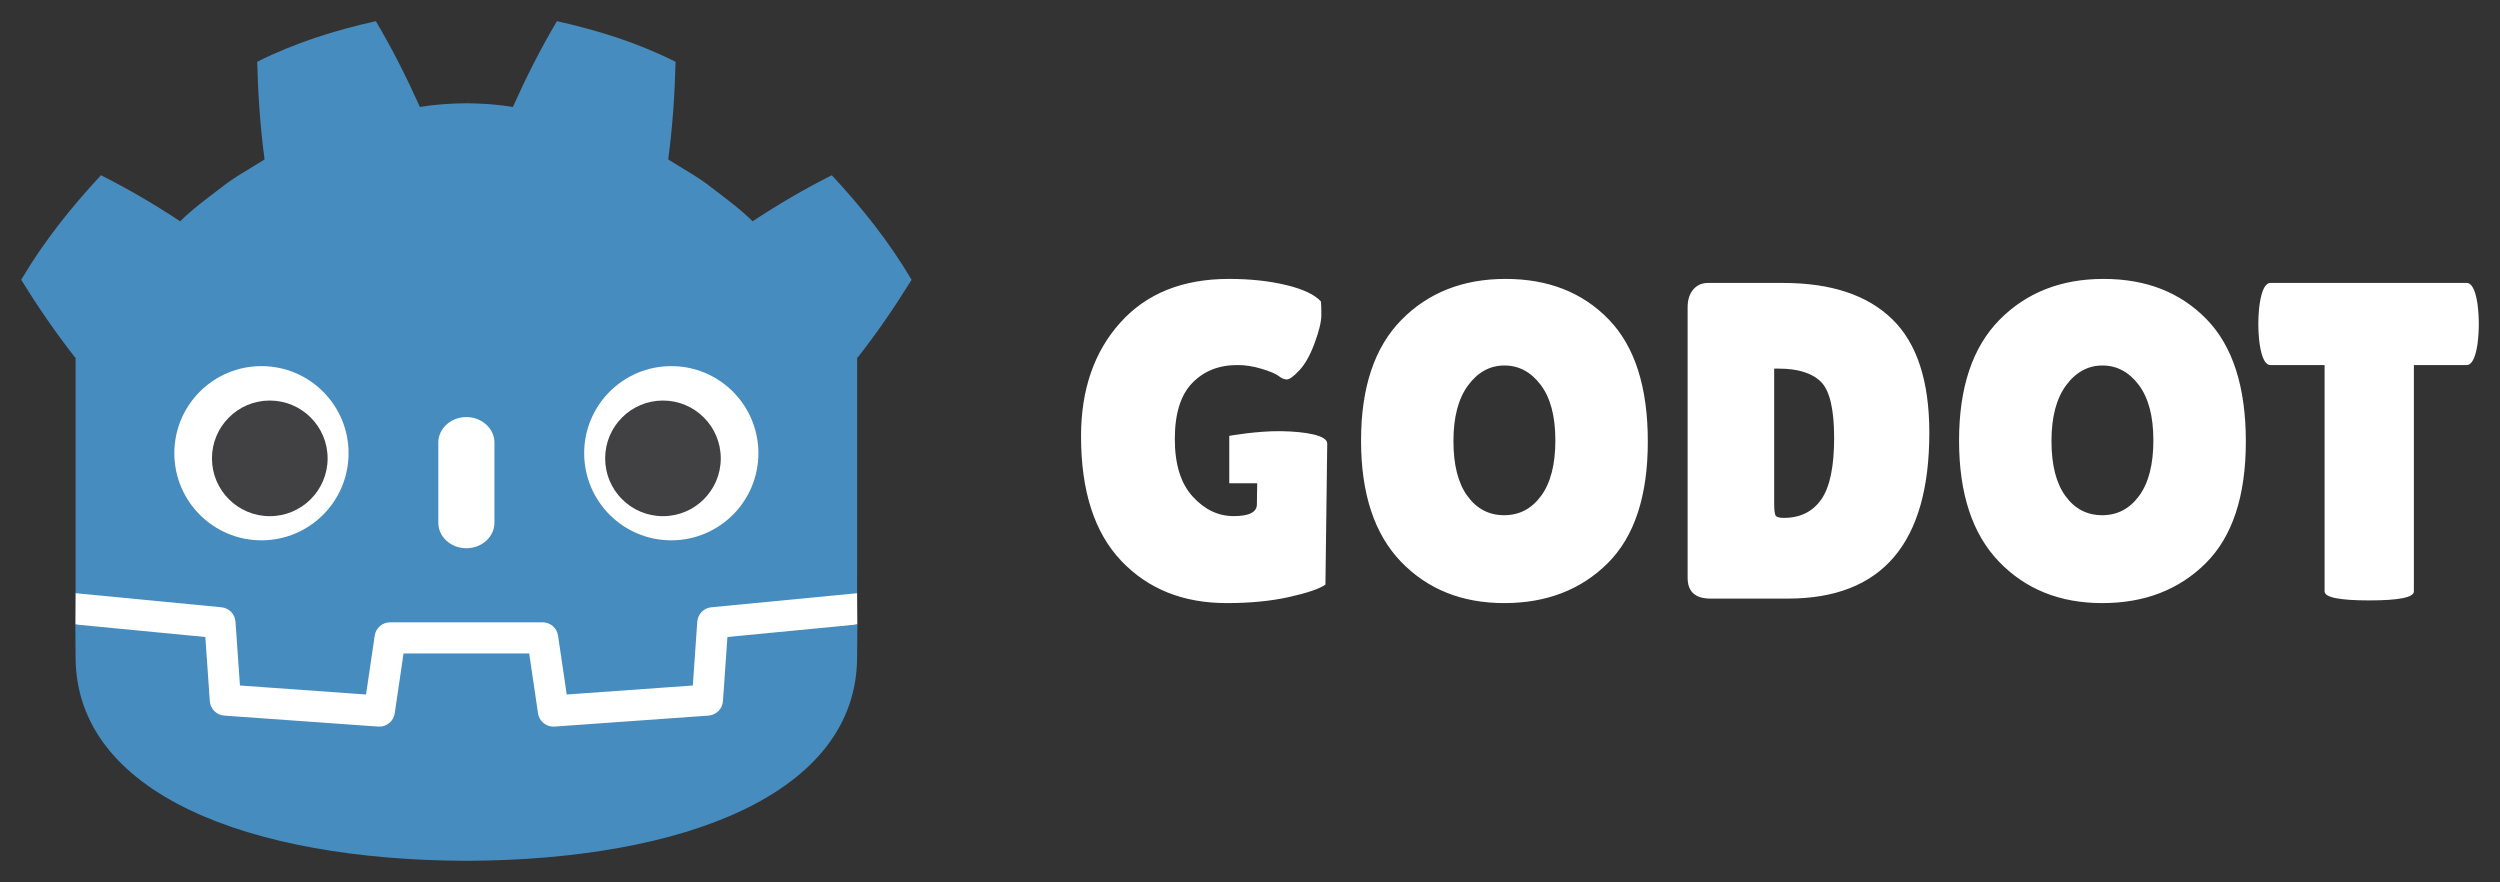
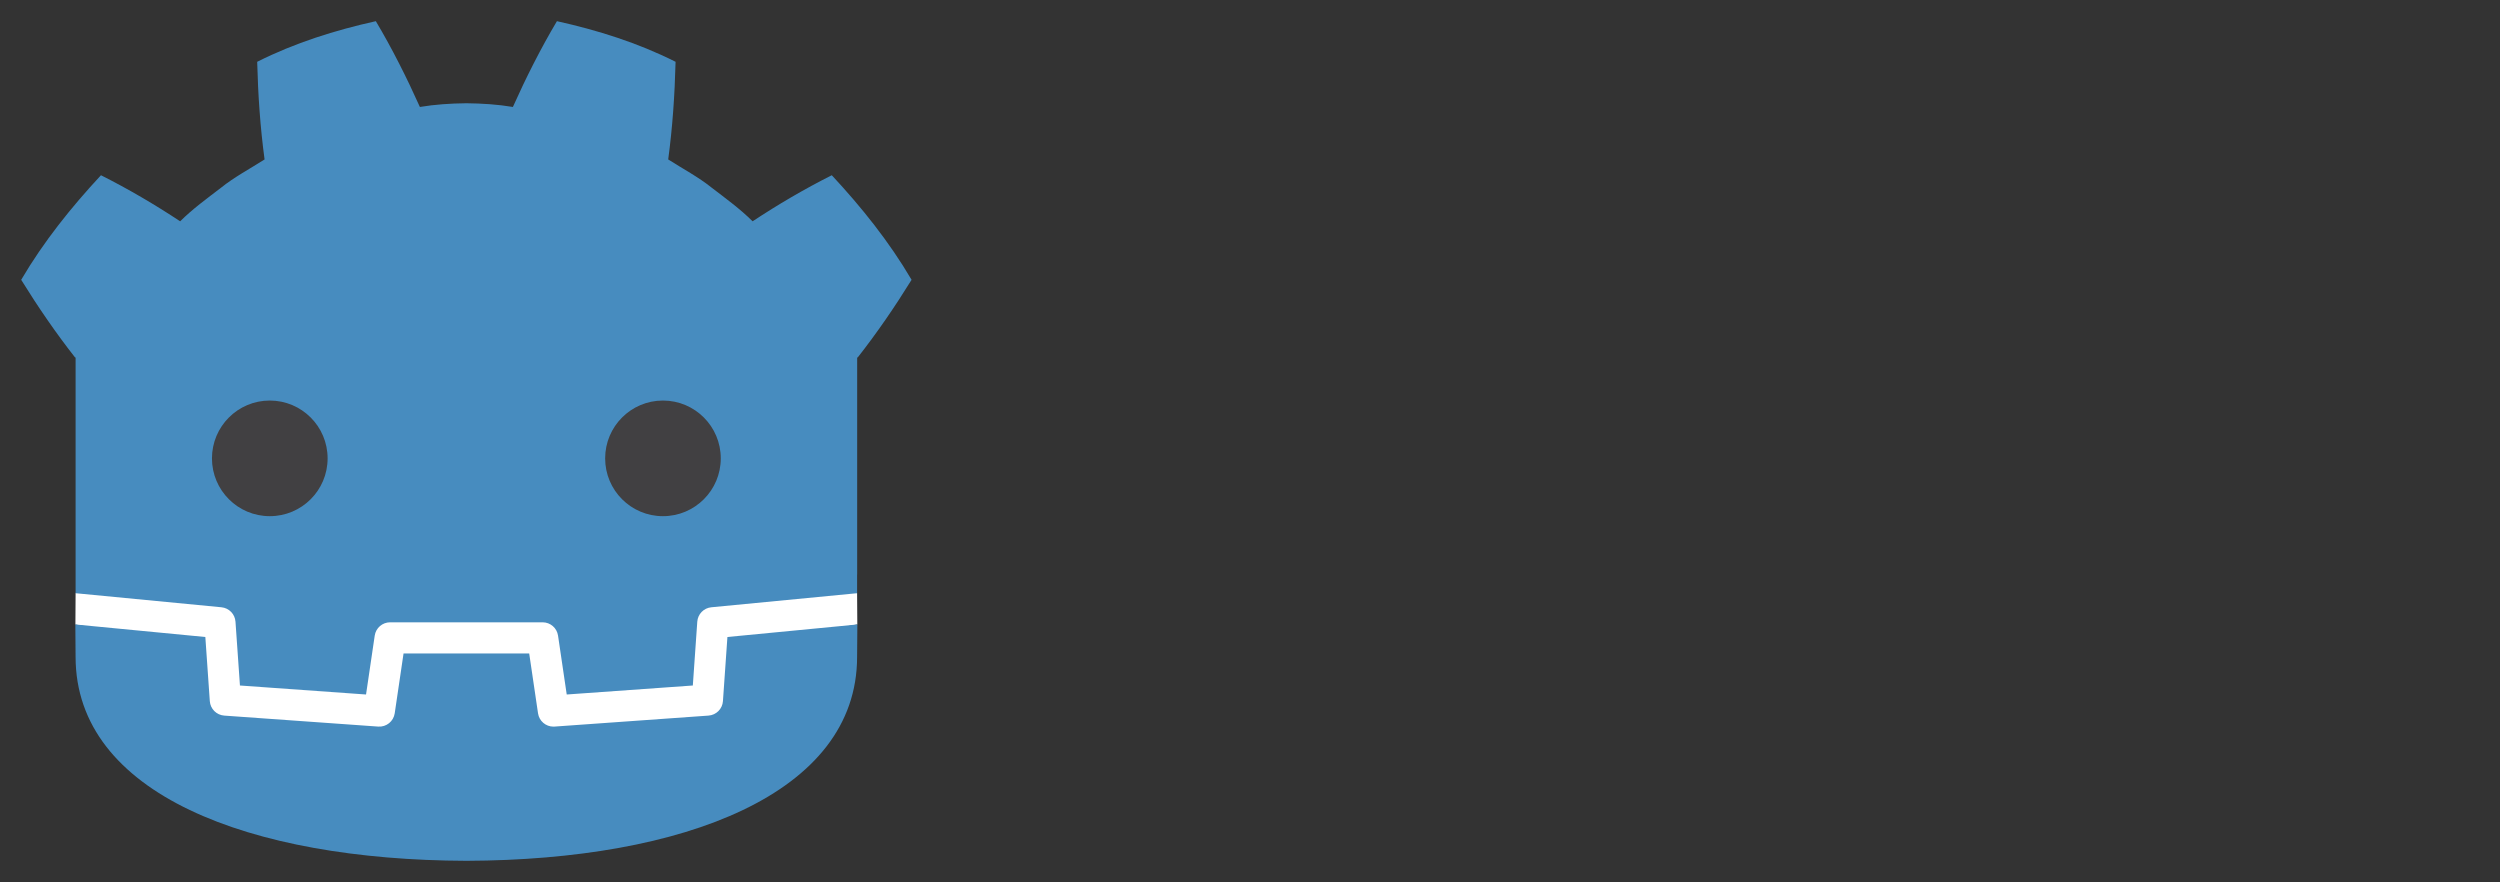
<svg xmlns="http://www.w3.org/2000/svg" height="333.05" viewBox="0 0 885 312.233" width="944">
  <rect x="0" y="0" width="885" height="312.233" fill="#333333" stroke="none" />
-   <path d="m435.038 98.735c-16.391 0-29.209 5.161-38.465 15.481-9.263 10.325-13.886 23.726-13.886 40.225 0 19.371 4.732 34.056 14.196 44.059 9.481 10.001 21.929 14.996 37.361 14.996 8.299 0 15.665-.715 22.101-2.153 6.443-1.432 10.725-2.902 12.856-4.389l.639-49.949c0-2.902-7.661-4.222-16.254-4.369-8.593-.133-18.427 1.659-18.427 1.659v16.773h9.889l-.11 7.476c0 2.77-2.746 4.16-8.222 4.16-5.483 0-10.325-2.32-14.526-6.951-4.21-4.636-6.304-11.413-6.304-20.343 0-8.948 2.046-15.544 6.143-19.801 4.089-4.253 9.449-6.387 16.041-6.387 2.77 0 5.637.447 8.619 1.359 2.983.903 4.975 1.75 5.991 2.543 1.008.816 1.967 1.203 2.873 1.203.902 0 2.363-1.056 4.383-3.19 2.023-2.128 3.836-5.352 5.435-9.652 1.592-4.322 2.389-7.635 2.389-9.985 0-2.331-.052-3.938-.156-4.786-2.235-2.446-6.361-4.386-12.378-5.828-6.006-1.438-12.74-2.152-20.189-2.152zm97.93 0c-15.059 0-27.352 4.842-36.875 14.519-9.521 9.689-14.28 23.918-14.28 42.709 0 18.781 4.707 33.068 14.115 42.858 9.422 9.782 21.61 14.674 36.559 14.674 14.955 0 27.159-4.703 36.634-14.11 9.475-9.427 14.209-23.794 14.209-43.109 0-19.3-4.627-33.73-13.894-43.25-9.251-9.538-21.411-14.291-36.468-14.291zm211.7 0c-15.064 0-27.35 4.842-36.881 14.519-9.519 9.689-14.279 23.918-14.279 42.709 0 18.781 4.708 33.068 14.129 42.858 9.413 9.782 21.594 14.674 36.547 14.674 14.949 0 27.163-4.703 36.634-14.11 9.474-9.427 14.209-23.794 14.209-43.109 0-19.3-4.626-33.73-13.886-43.25-9.262-9.538-21.414-14.291-36.472-14.291zm-140.062 1.428c-2.135 0-3.862.779-5.189 2.313-1.336 1.558-1.998 3.659-1.998 6.321v95.764c0 4.899 2.719 7.341 8.143 7.341h27.289c33.415 0 50.129-19.576 50.129-58.739 0-18.306-4.393-31.707-13.18-40.219-8.771-8.514-21.62-12.781-38.536-12.781zm199.15 0c-1.811 0-3.088 2.459-3.83 7.354-.32 2.34-.472 4.74-.472 7.178 0 2.451.153 4.842.472 7.178.742 4.907 2.019 7.35 3.83 7.35h19.151v80.136c0 2.115 5.276 3.188 15.806 3.188 10.54 0 15.803-1.073 15.803-3.188v-80.136h18.676c1.808 0 3.081-2.442 3.834-7.35.312-2.336.474-4.726.474-7.178 0-2.437-.162-4.838-.474-7.178-.754-4.895-2.026-7.354-3.834-7.354zm-271.2 29.22c5.112 0 9.396 2.286 12.85 6.856 3.458 4.575 5.193 11.127 5.193 19.637 0 8.518-1.68 15.061-5.032 19.633-3.352 4.588-7.718 6.874-13.09 6.874-5.375 0-9.707-2.259-13.006-6.793-3.304-4.52-4.953-11.006-4.953-19.479 0-8.455 1.734-15.025 5.186-19.706 3.47-4.677 7.747-7.022 12.852-7.022zm211.7 0c5.112 0 9.391 2.286 12.85 6.856 3.458 4.575 5.189 11.127 5.189 19.637 0 8.518-1.678 15.061-5.032 19.633-3.348 4.588-7.716 6.874-13.09 6.874-5.375 0-9.712-2.259-13.006-6.793-3.294-4.52-4.947-11.006-4.947-19.479 0-8.455 1.727-15.025 5.176-19.706 3.464-4.677 7.753-7.022 12.86-7.022zm-116.199 1.106h1.597c6.81 0 11.787 1.557 14.93 4.644 3.127 3.078 4.7 9.704 4.7 19.872 0 10.164-1.504 17.42-4.545 21.779-3.034 4.363-7.471 6.551-13.33 6.551-1.592 0-2.553-.294-2.869-.881-.32-.59-.483-1.995-.483-4.224z" fill="#fff" stroke-width="1.25" />
  <path d="m303.413 210.023s-.459-2.819-.728-2.794l-51.155 4.936c-4.07.393-7.232 3.639-7.517 7.718l-1.405 20.142-39.575 2.823-2.692-18.255c-.599-4.061-4.145-7.121-8.25-7.121h-53.991c-4.103 0-7.649 3.061-8.248 7.121l-2.693 18.255-39.575-2.823-1.405-20.142c-.286-4.08-3.447-7.326-7.517-7.72l-51.18-4.934c-.264-.025-.458 2.796-.722 2.796l-.069 11.07 43.345 6.99 1.419 20.323c.287 4.114 3.607 7.441 7.724 7.736l54.504 3.888c.206.014.41.023.614.023 4.096 0 7.636-3.062 8.236-7.123l2.77-18.784h39.594l2.77 18.784c.598 4.059 4.143 7.121 8.244 7.121.201 0 .402-.007.598-.021l54.511-3.888c4.116-.295 7.437-3.622 7.724-7.736l1.418-20.323 43.326-7.021z" fill="#fff" stroke-width="1.25" />
  <g stroke-width=".938">
    <path d="m133.041 7.497c-14.398 3.201-28.642 7.656-41.995 14.377.305 11.791 1.068 23.089 2.613 34.565-5.186 3.322-10.636 6.174-15.48 10.063-4.921 3.786-9.949 7.41-14.405 11.838-8.903-5.889-18.324-11.422-28.031-16.308-10.463 11.261-20.248 23.416-28.24 37.016 6.013 9.727 12.291 18.845 19.069 27.497h.189v83.474c.153.001.306.008.458.022l51.174 4.933c2.681.259 4.781 2.417 4.968 5.103l1.578 22.59 44.639 3.186 3.074-20.85c.399-2.703 2.719-4.706 5.453-4.706h53.991c2.733 0 5.052 2.003 5.451 4.706l3.074 20.85 44.641-3.186 1.577-22.59c.188-2.686 2.287-4.843 4.968-5.103l51.154-4.933c.151-.014.303-.02.456-.022v-6.661l.022-.007v-76.806h.189c6.779-8.653 13.053-17.77 19.069-27.497-7.989-13.601-17.779-25.756-28.242-37.016-9.704 4.885-19.131 10.418-28.033 16.308-4.455-4.428-9.473-8.052-14.401-11.838-4.842-3.889-10.3-6.741-15.476-10.063 1.541-11.476 2.304-22.774 2.611-34.565-13.355-6.722-27.597-11.177-42.003-14.378-5.751 9.667-11.011 20.133-15.592 30.367-5.432-.908-10.889-1.244-16.353-1.309v-.007c-.038 0-.074.007-.106.007-.034 0-.07-.007-.104-.007v.007c-5.474.065-10.928.402-16.36 1.309-4.578-10.233-9.833-20.7-15.593-30.367zm-106.369 213.562c.021 4.946.084 10.363.084 11.442 0 48.598 61.65 71.957 138.244 72.226h.189c76.595-.269 138.225-23.628 138.225-72.226 0-1.099.067-6.494.09-11.442l-45.998 4.437-1.586 22.711c-.191 2.737-2.368 4.916-5.105 5.112l-54.511 3.889c-.133.01-.266.015-.397.015-2.709 0-5.045-1.989-5.446-4.709l-3.126-21.198h-44.478l-3.126 21.198c-.42 2.853-2.97 4.905-5.843 4.695l-54.511-3.889c-2.737-.197-4.914-2.375-5.105-5.112l-1.584-22.711-46.016-4.437z" fill="#478cbf" />
-     <path d="m92.553 129.607c-17.025 0-30.835 13.796-30.835 30.824 0 17.039 13.809 30.842 30.835 30.842 17.033 0 30.84-13.803 30.84-30.842 0-17.028-13.807-30.824-30.84-30.824zm145.087 0c-17.036 0-30.842 13.796-30.842 30.824 0 17.039 13.806 30.842 30.842 30.842 17.024 0 30.832-13.803 30.832-30.842 0-17.028-13.807-30.824-30.832-30.824zm-72.55 18.038c-5.483 0-9.926 4.045-9.926 9.022v28.39c0 4.981 4.443 9.022 9.926 9.022 5.483 0 9.938-4.041 9.938-9.022v-28.39c0-4.977-4.454-9.022-9.938-9.022z" fill="#fff" />
    <path d="m95.503 141.794c-11.305 0-20.469 9.169-20.469 20.471 0 11.302 9.164 20.462 20.469 20.462 11.311 0 20.471-9.16 20.471-20.462 0-11.302-9.161-20.471-20.471-20.471zm139.181 0c-11.303 0-20.46 9.169-20.46 20.471 0 11.302 9.158 20.462 20.46 20.462 11.314 0 20.469-9.16 20.469-20.462 0-11.302-9.156-20.471-20.469-20.471z" fill="#414042" />
  </g>
</svg>